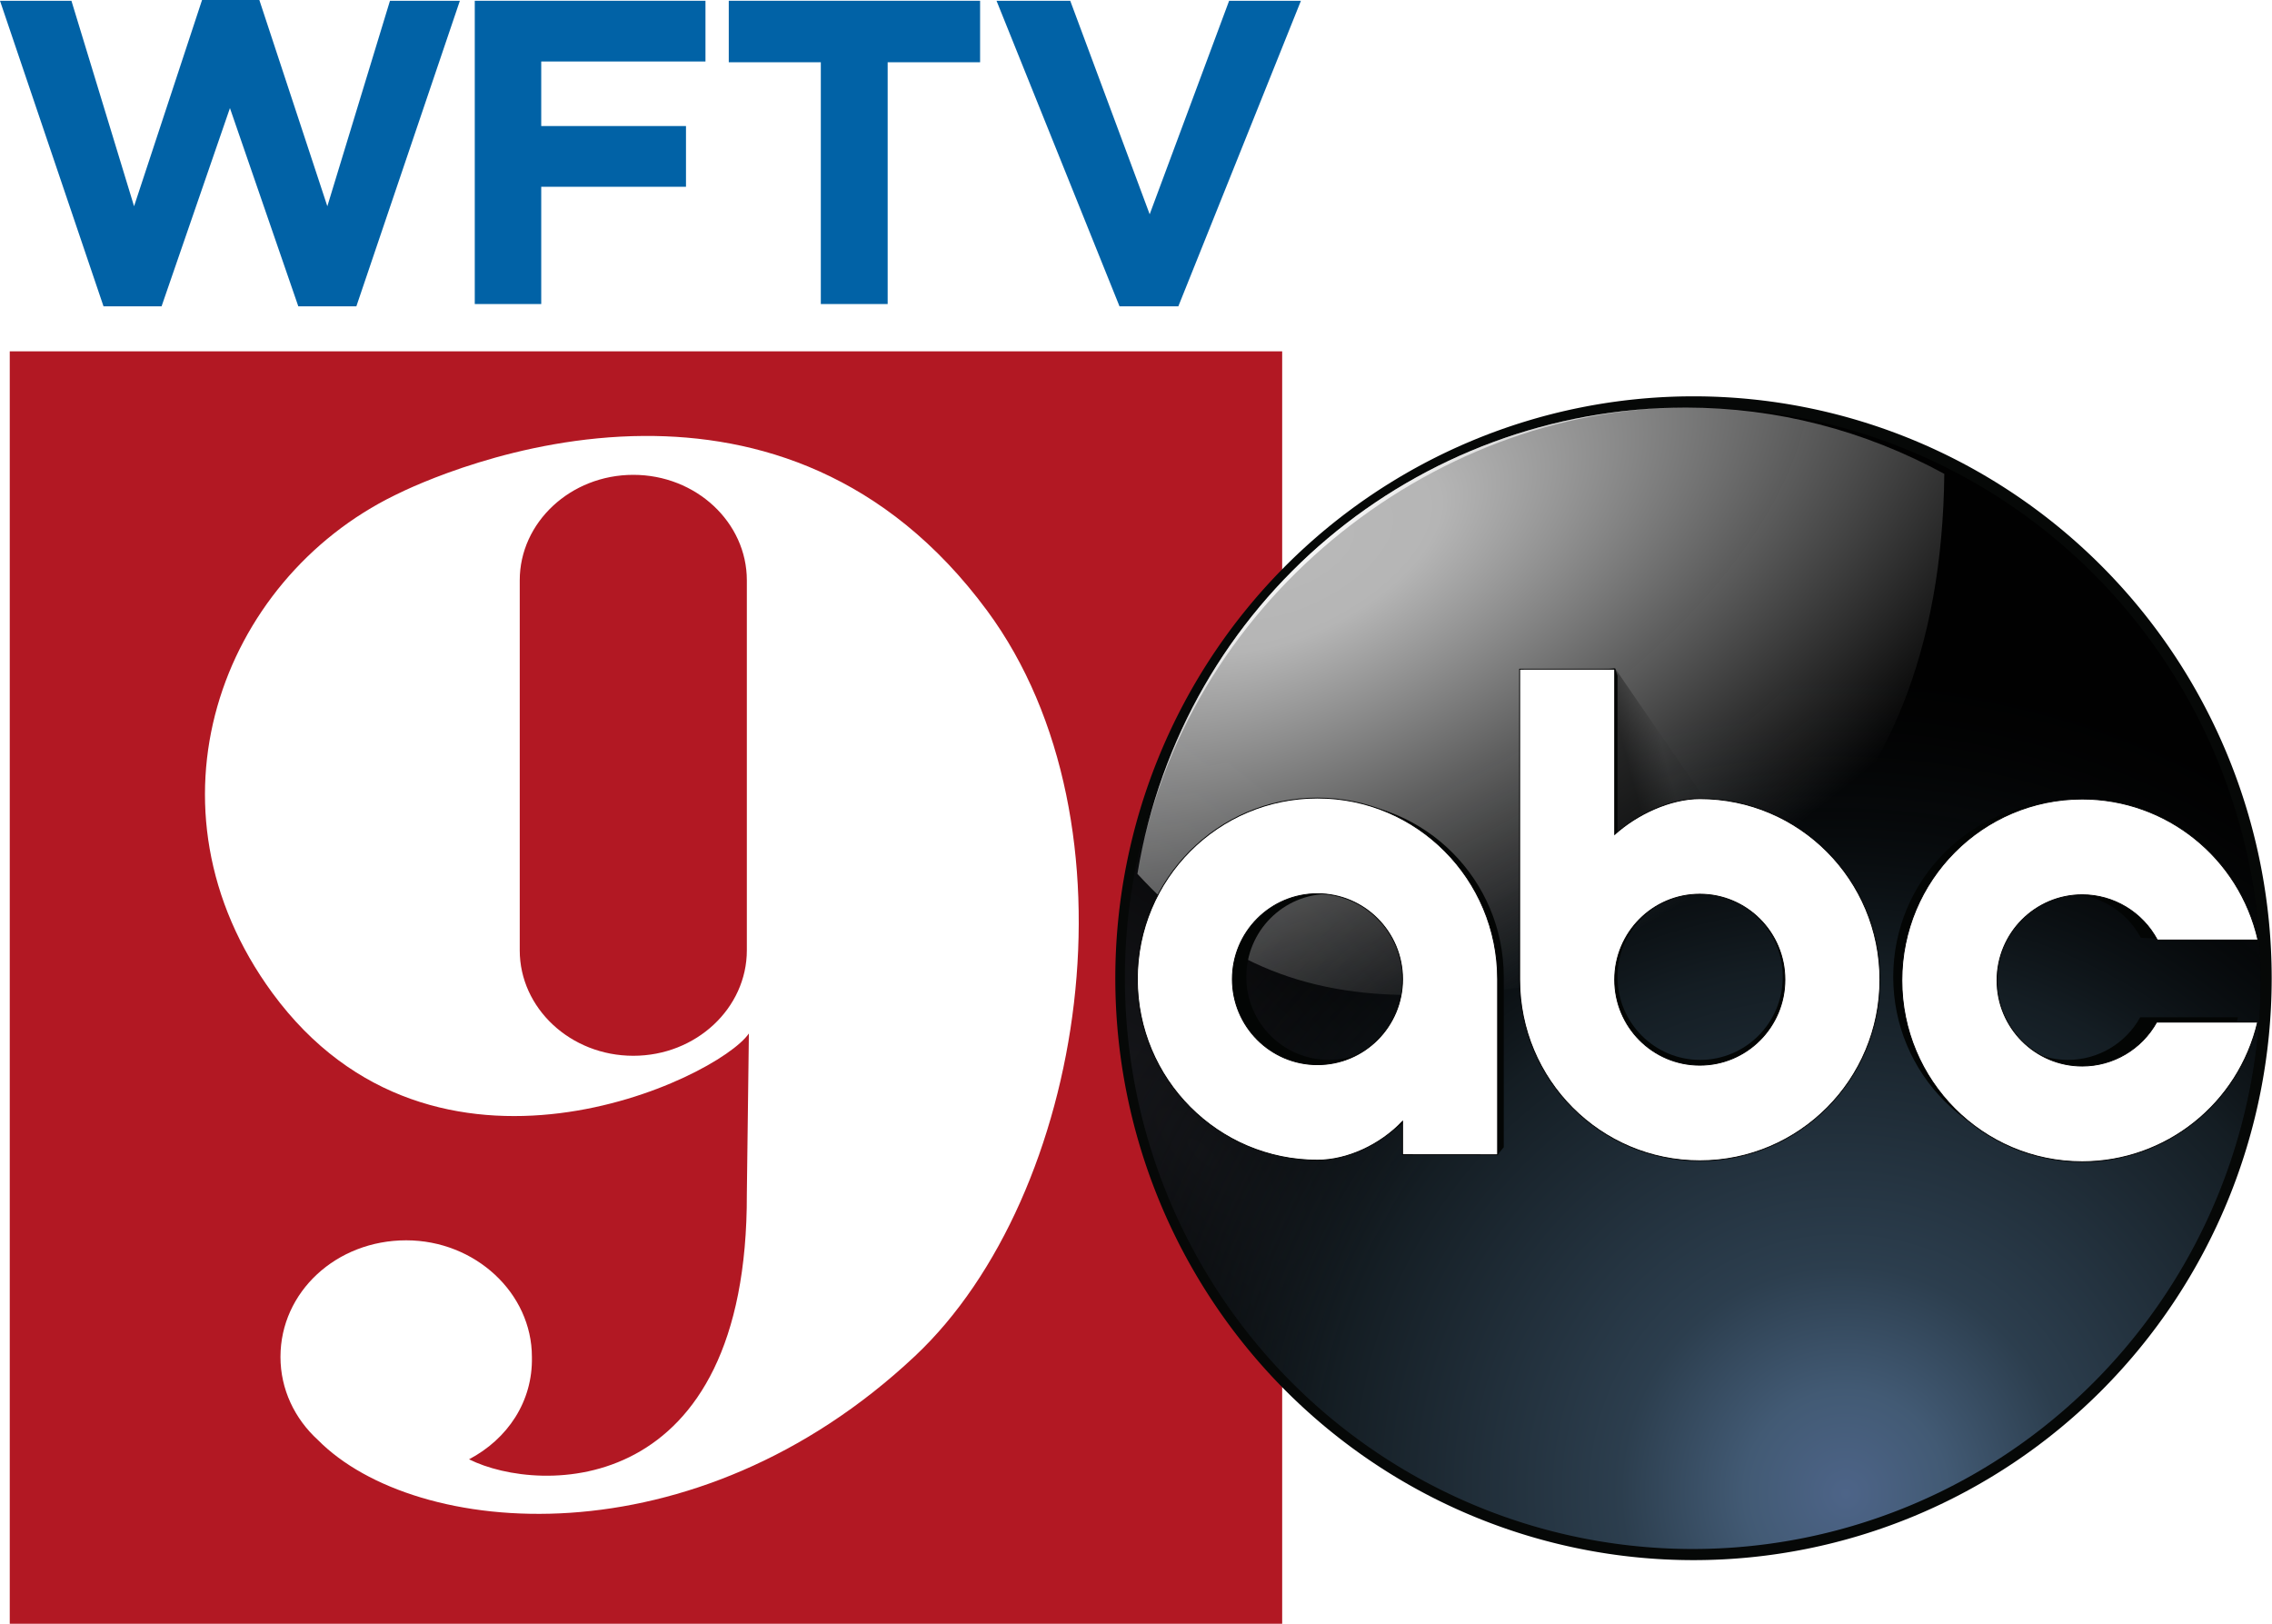
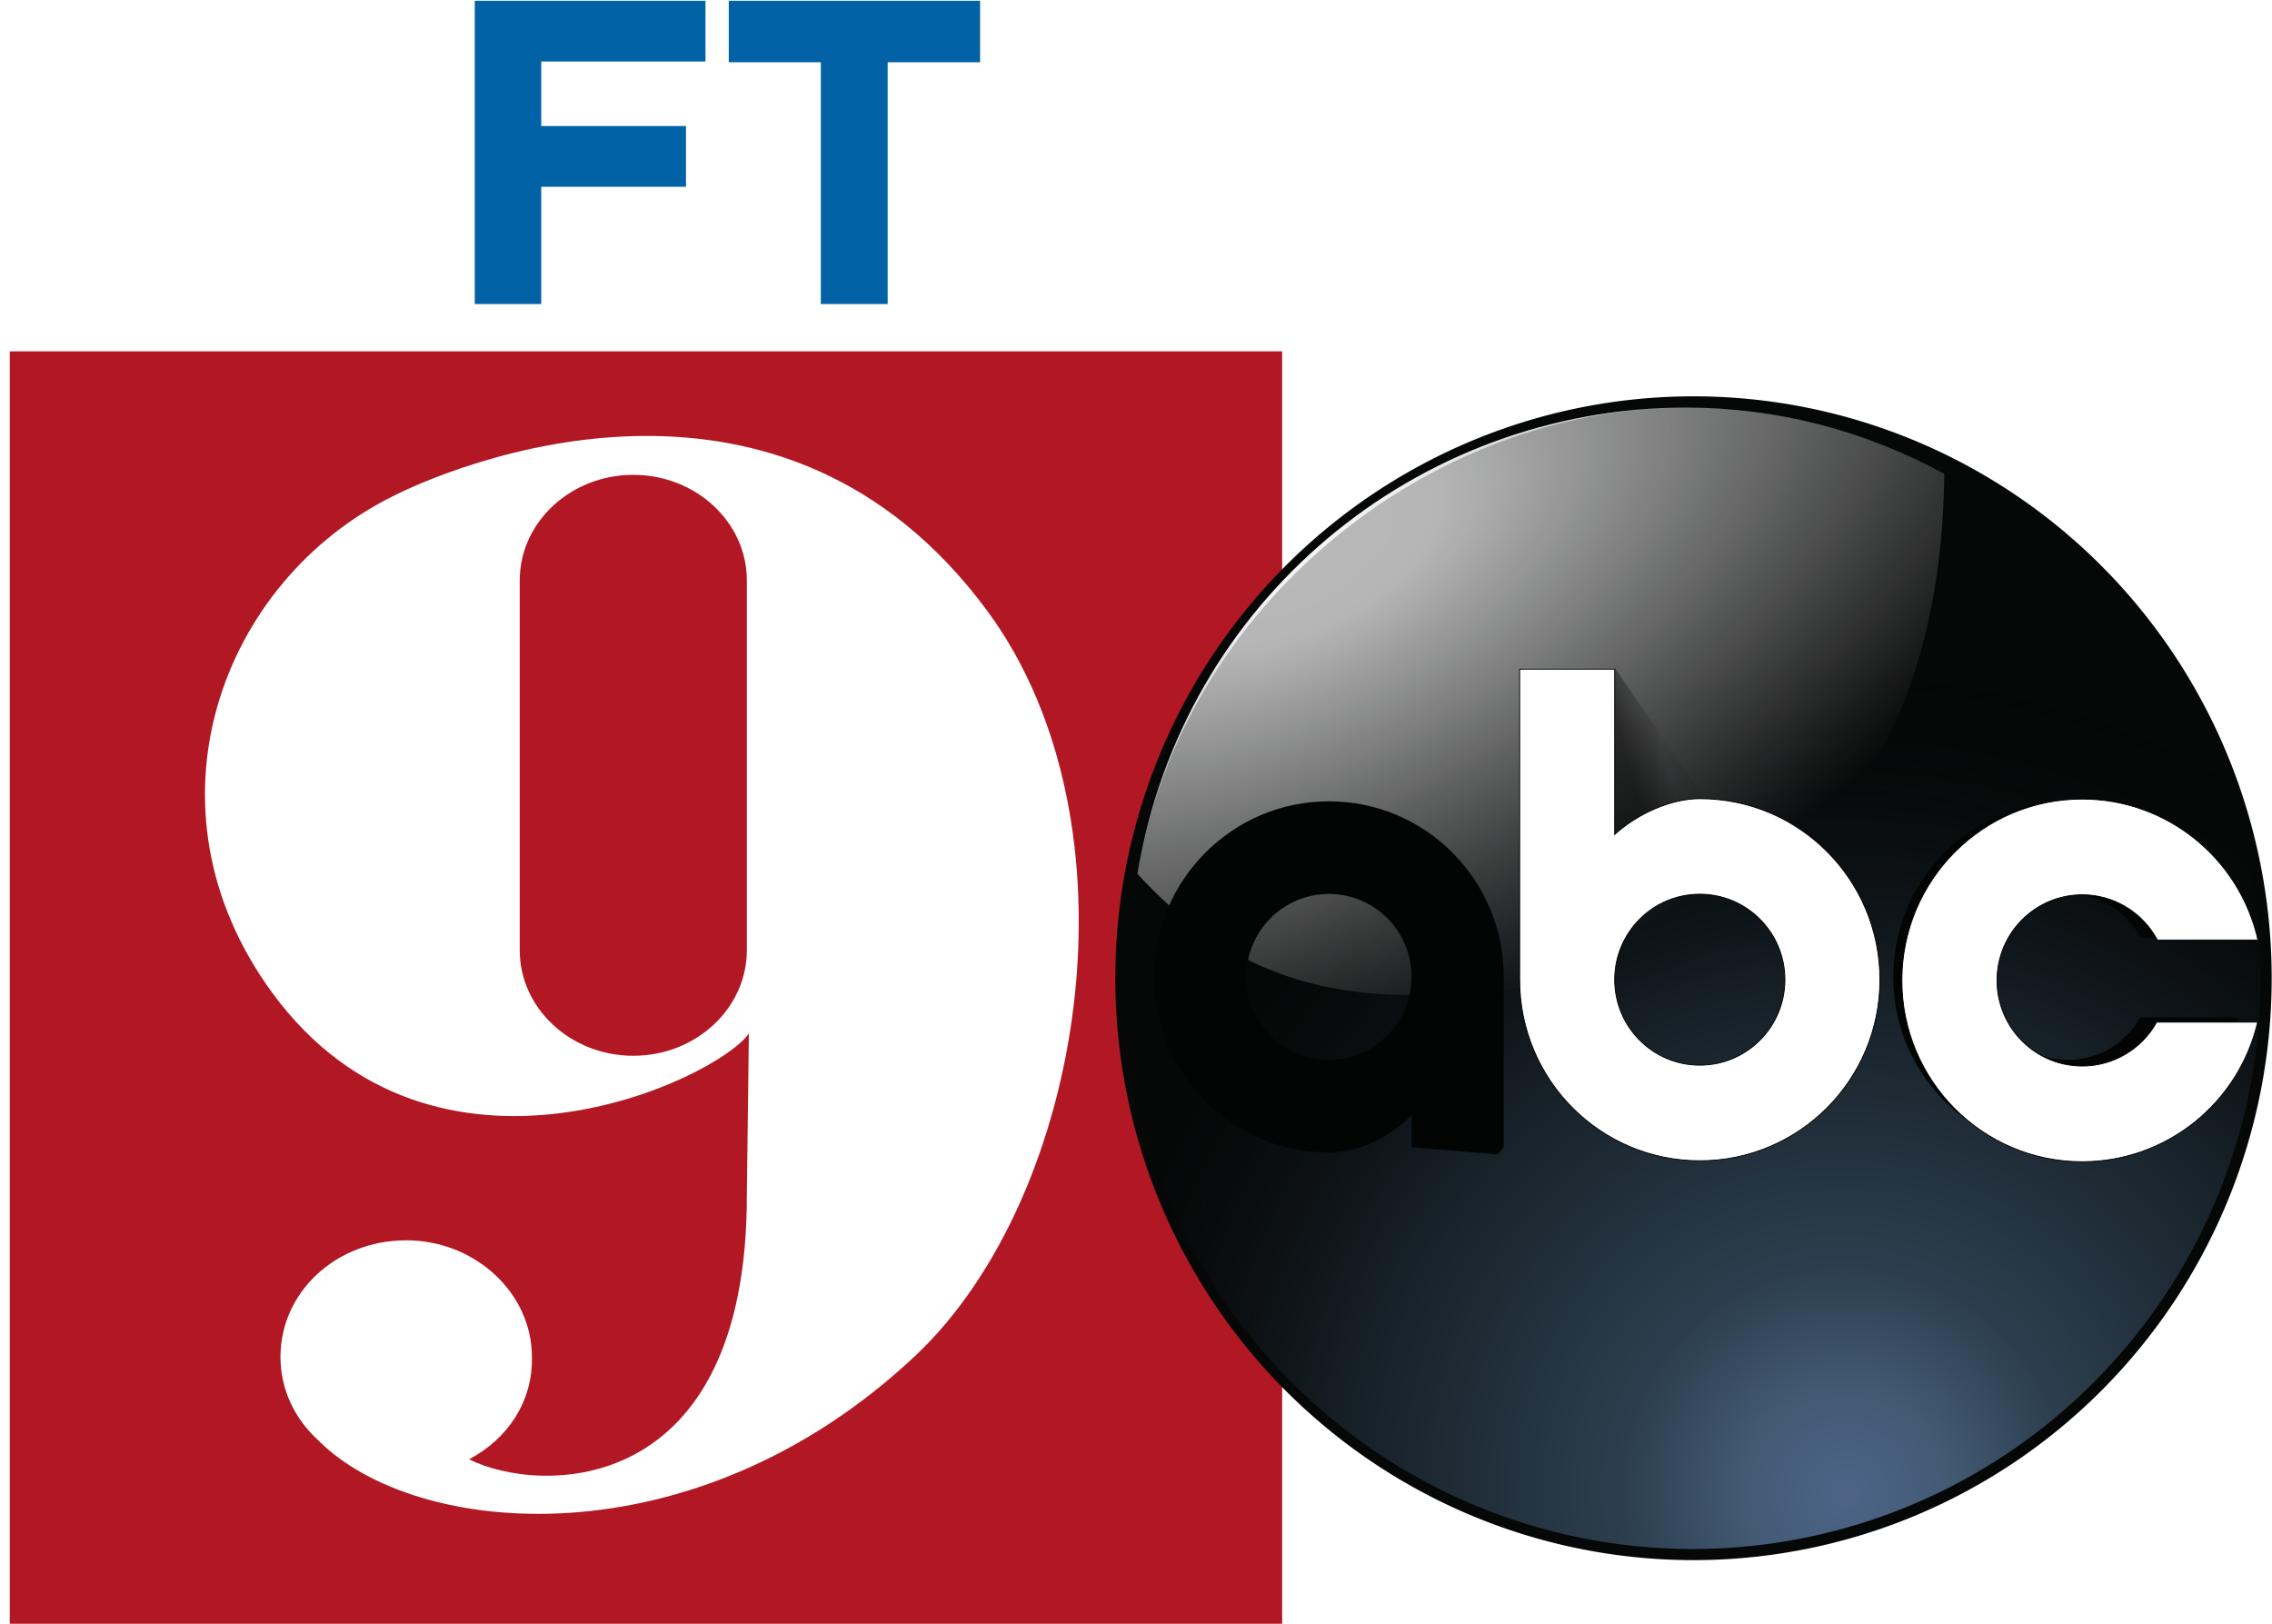
<svg xmlns="http://www.w3.org/2000/svg" xmlns:ns1="http://www.inkscape.org/namespaces/inkscape" xmlns:ns2="http://sodipodi.sourceforge.net/DTD/sodipodi-0.dtd" xmlns:xlink="http://www.w3.org/1999/xlink" ns1:version="1.1 (c68e22c387, 2021-05-23)" height="998.217" width="1396.709" ns2:docname="WFTV-ABC.svg" xml:space="preserve" viewBox="0 0 419.013 299.465" y="0px" x="0px" id="Layer_1" version="1.1">
  <defs id="defs19">
    <filter ns1:collect="always" style="color-interpolation-filters:sRGB" id="filter2001" x="-0.445" width="1.89" y="-0.326" height="1.652">
      <feGaussianBlur ns1:collect="always" stdDeviation="5.637" id="feGaussianBlur2003" />
    </filter>
    <radialGradient gradientTransform="matrix(0.799,0.767,-0.255,0.268,131.002,0.895)" gradientUnits="userSpaceOnUse" r="77.466" fy="214.681" fx="40.625" cy="214.681" cx="40.625" id="radialGradient8844" xlink:href="#linearGradient8842" ns1:collect="always" />
    <linearGradient id="linearGradient8842" ns1:collect="always">
      <stop id="stop8838" offset="0" style="stop-color:#17181c;stop-opacity:1" />
      <stop id="stop8840" offset="1" style="stop-color:#010101;stop-opacity:1" />
    </linearGradient>
    <radialGradient ns1:collect="always" xlink:href="#linearGradient1331" id="radialGradient157" gradientUnits="userSpaceOnUse" gradientTransform="matrix(0.815,-0.525,0.53,0.83,-78.655,-14.678)" cx="138.431" cy="250.183" fx="138.431" fy="250.183" r="77.466" />
    <linearGradient id="linearGradient1331">
      <stop id="stop1325" offset="0" style="stop-color:#4d6488;stop-opacity:1" />
      <stop style="stop-color:#425a74;stop-opacity:1" offset="0.122" id="stop1113" />
      <stop style="stop-color:#2c3e4e;stop-opacity:1" offset="0.27" id="stop1327" />
      <stop id="stop1371" offset="0.627" style="stop-color:#141d23;stop-opacity:1" />
      <stop id="stop1329" offset="1" style="stop-color:#010101;stop-opacity:0" />
    </linearGradient>
    <radialGradient r="208.012" fy="431.106" fx="210.413" cy="431.106" cx="210.413" gradientTransform="matrix(0.379,-0.186,0.094,0.193,-3.155,-8.699)" gradientUnits="userSpaceOnUse" id="radialGradient8924" xlink:href="#linearGradient948" ns1:collect="always" />
    <linearGradient id="linearGradient948" ns1:collect="always">
      <stop id="stop944" offset="0" style="stop-color:#b9b9b9;stop-opacity:1" />
      <stop style="stop-color:#b9b9b9;stop-opacity:0.98" offset="0.16" id="stop950" />
      <stop id="stop946" offset="1" style="stop-color:#b3b4b4;stop-opacity:0" />
    </linearGradient>
    <linearGradient gradientUnits="userSpaceOnUse" y2="158.931" x2="102.81" y1="160.205" x1="97.899" id="linearGradient8878" xlink:href="#linearGradient8876" ns1:collect="always" />
    <linearGradient id="linearGradient8876" ns1:collect="always">
      <stop id="stop8872" offset="0" style="stop-color:#000000;stop-opacity:0.485" />
      <stop id="stop8874" offset="1" style="stop-color:#000000;stop-opacity:0.051" />
    </linearGradient>
    <filter ns1:collect="always" style="color-interpolation-filters:sRGB" id="filter1251" x="-0.061" width="1.122" y="-0.052" height="1.103">
      <feGaussianBlur ns1:collect="always" stdDeviation="0.583" id="feGaussianBlur1253" />
    </filter>
    <radialGradient r="208.012" fy="431.106" fx="210.413" cy="431.106" cx="210.413" gradientTransform="matrix(0.33,-0.131,0.085,0.215,11.154,-30.043)" gradientUnits="userSpaceOnUse" id="radialGradient9012" xlink:href="#linearGradient8762" ns1:collect="always" />
    <linearGradient id="linearGradient8762" ns1:collect="always">
      <stop id="stop8758" offset="0" style="stop-color:#ffffff;stop-opacity:0.883" />
      <stop id="stop8760" offset="1" style="stop-color:#ffffff;stop-opacity:0" />
    </linearGradient>
  </defs>
  <ns2:namedview ns1:current-layer="Layer_1" ns1:window-maximized="1" ns1:window-y="-8" ns1:window-x="-8" ns1:cy="291.11959" ns1:cx="736.69171" ns1:zoom="0.53414474" scale-x="0.3" fit-margin-bottom="0" fit-margin-right="0" fit-margin-left="0" fit-margin-top="0" showgrid="false" id="namedview17" ns1:window-height="715" ns1:window-width="1366" ns1:pageshadow="2" ns1:pageopacity="0" guidetolerance="10" gridtolerance="10" objecttolerance="10" borderopacity="1" bordercolor="#666666" pagecolor="#4f4f4f" ns1:pagecheckerboard="0" ns1:snap-bbox="true" ns1:bbox-paths="true" ns1:bbox-nodes="true" ns1:snap-bbox-edge-midpoints="true" ns1:snap-bbox-midpoints="true" ns1:object-paths="true" ns1:snap-intersection-paths="true" ns1:snap-smooth-nodes="true" ns1:snap-midpoints="true" />
  <style id="style2" type="text/css">
	.st0{fill:#B12028;}
	.st1{fill:#FFFFFF;}
	.st2{fill:#002B49;}
</style>
  <path id="target_5_" style="fill:#b21823;fill-opacity:1;stroke:none;stroke-width:1.873" class="st0" d="M 1.8,64.8 H 236.465 V 299.465 H 1.8 Z" />
  <path id="_x39__to_bo_4_" style="stroke:none;stroke-width:1.87" class="st1" d="m 118.779,80.401 c -23.42,0.135 -42.747,9.324 -45.926,10.913 -32.161,15.707 -47.681,57.591 -22.625,91.809 29.917,40.763 82.087,15.894 87.883,7.48 l -0.375,29.543 c 0.187,56.282 -38.144,55.535 -51.233,48.99 7.105,-3.74 11.78,-10.659 11.593,-18.886 0,-11.78 -10.471,-21.502 -23.186,-21.502 -12.902,0 -23.185,9.535 -23.185,21.502 0,5.983 2.617,11.406 6.918,15.333 17.95,18.137 69.372,22.812 110.134,-15.519 31.413,-29.544 42.258,-98.167 13.276,-137.433 C 163.294,87.213 139.443,80.283 118.779,80.401 Z m -1.984,7.173 c 11.593,0 20.941,8.789 20.941,19.447 v 68.249 c 0,10.658 -9.348,19.446 -20.941,19.446 -11.593,0 -20.943,-8.788 -20.943,-19.446 v -68.249 c 0,-10.658 9.35,-19.447 20.943,-19.447 z" />
-   <path class="st2" d="M 0,0.141 H 13.173 L 24.725,38.039 37.264,0 H 47.83 L 60.369,38.039 71.921,0.141 H 84.812 L 65.722,56.494 H 55.015 L 42.406,19.935 29.797,56.494 H 19.09 Z" id="path6" style="fill:#0062a6;fill-opacity:0.996;stroke:none;stroke-width:0.704" />
  <path class="st2" d="M 87.559,0.141 H 130.106 V 11.341 H 99.816 V 23.246 h 26.697 V 34.446 H 99.816 V 56.072 H 87.559 Z" id="path8" style="fill:#0062a6;fill-opacity:0.996;stroke:none;stroke-width:0.704" />
  <path class="st2" d="M 151.45,11.482 H 134.403 V 0.141 h 46.351 v 11.341 h -17.047 v 44.59 H 151.38 v -44.59 z" id="path10" style="fill:#0062a6;fill-opacity:0.996;stroke:none;stroke-width:0.704" />
-   <path class="st2" d="m 183.783,0.141 h 13.595 l 14.652,39.377 14.652,-39.377 h 13.243 L 217.313,56.494 h -10.848 z" id="path12" style="fill:#0062a6;fill-opacity:0.996;stroke:none;stroke-width:0.704" />
  <g id="g4004" style="stroke:none" transform="matrix(2.043,0,0,2.043,-0.249,29.69)">
    <path style="display:inline;fill:#060807;fill-opacity:1;stroke:none;stroke-width:1.238;stroke-linecap:square;stroke-linejoin:miter;stroke-miterlimit:4;stroke-dasharray:none;stroke-opacity:0.49" d="M 205.19,73.775 A 52.194,52.53 0 0 1 152.996,126.305 52.194,52.53 0 0 1 100.802,73.775 52.194,52.53 0 0 1 152.996,21.245 52.194,52.53 0 0 1 205.19,73.775 Z" id="path8683" ns1:connector-curvature="0" />
    <path ns2:nodetypes="ccccccccccccc" ns1:connector-curvature="0" id="circle8685" d="M -82.873,10.962 V 37.168 c -1e-4,8.44 6.806,15.281 15.202,15.281 8.396,0 15.202,-6.841 15.202,-15.281 0,-8.44 -6.806,-15.28 -15.202,-15.28 -2.507,0.001 -5.325,1.333 -7.183,3.021 V 10.958 Z m 15.202,18.987 c 3.967,0 7.183,3.228 7.183,7.216 0,3.988 -3.215,7.216 -7.183,7.216 -3.967,0 -7.183,-3.228 -7.183,-7.216 0,-3.988 3.215,-7.216 7.183,-7.216 z" style="display:inline;opacity:0.8;fill:#000000;fill-opacity:1;stroke:none;stroke-width:0.072;stroke-linecap:square;stroke-linejoin:miter;stroke-miterlimit:4;stroke-dasharray:none;stroke-opacity:1;filter:url(#filter2001)" transform="matrix(1.07,0,0,1.07,229.922,38.624)" />
-     <ellipse cy="73.774" cx="152.928" id="circle8836" style="display:inline;fill:url(#radialGradient8844);fill-opacity:1;stroke:none;stroke-width:1.238;stroke-linecap:square;stroke-linejoin:miter;stroke-miterlimit:4;stroke-dasharray:none;stroke-opacity:0.49" rx="51.262" ry="51.524" />
    <path style="display:inline;fill:url(#radialGradient157);fill-opacity:1;fill-rule:evenodd;stroke:none;stroke-width:1.238;stroke-linecap:square;stroke-linejoin:miter;stroke-miterlimit:4;stroke-dasharray:none;stroke-opacity:0.49" d="M 204.19,73.775 A 51.262,51.524 0 0 1 152.928,125.3 51.262,51.524 0 0 1 101.666,73.775 51.262,51.524 0 0 1 152.928,22.252 51.262,51.524 0 0 1 204.19,73.775 Z" id="circle8826" ns1:connector-curvature="0" />
    <path ns2:nodetypes="ccccc" ns1:connector-curvature="0" id="circle8736" d="m 152.303,22.258 c -24.268,0.018 -45.43,17.455 -49.505,42.092 6.298,6.853 13.573,10.937 24.653,10.937 28.176,0 47.869,-15.326 48.186,-47.043 -7.255,-3.949 -15.121,-5.976 -23.334,-5.987 z" style="display:inline;fill:url(#radialGradient8924);fill-opacity:1;stroke:none;stroke-width:1.238;stroke-linecap:square;stroke-linejoin:miter;stroke-miterlimit:4;stroke-dasharray:none;stroke-opacity:0.49" />
    <path ns2:nodetypes="cccc" ns1:connector-curvature="0" id="path8870" d="m 96.5,148.732 18.405,26.654 -22.868,0.472 z" style="display:inline;fill:url(#linearGradient8878);fill-opacity:1;stroke:none;stroke-width:0.265px;stroke-linecap:butt;stroke-linejoin:miter;stroke-opacity:1;filter:url(#filter1251)" transform="matrix(0.662,0,0,0.665,82.035,-53.103)" />
    <path id="path8779" d="m 152.303,22.259 c -24.268,0.017 -45.43,17.454 -49.505,42.091 4.014,-24.269 26.362,-42.075 49.505,-42.091 z" style="display:inline;fill:url(#radialGradient9012);fill-opacity:1;stroke:none;stroke-width:1.238;stroke-linecap:square;stroke-linejoin:miter;stroke-miterlimit:4;stroke-dasharray:none;stroke-opacity:0.49" ns1:connector-curvature="0" />
    <g style="display:inline;stroke:none;stroke-width:0.491;stroke-miterlimit:4;stroke-dasharray:none" id="g8824" transform="matrix(0.662,0,0,0.665,82.035,-53.103)">
-       <path ns2:nodetypes="cccccccccccccc" ns1:connector-curvature="0" id="path8815" d="M 84.254,149.732 V 190.615 c -2.23e-4,13.165 10.674,23.838 23.841,23.837 13.167,-6e-5 23.841,-10.672 23.841,-23.837 -5e-5,-13.165 -10.674,-23.837 -23.841,-23.837 -3.931,0.003 -8.351,2.079 -11.265,4.718 v -21.764 l -0.331,-1 z m 23.841,29.621 c 6.221,3e-5 11.265,5.043 11.265,11.263 -2e-5,6.22 -5.043,11.263 -11.265,11.263 -6.221,-2e-5 -11.265,-5.043 -11.265,-11.263 2.3e-5,-6.22 5.043,-11.263 11.265,-11.263 z" style="opacity:1;fill:#030504;fill-opacity:1;stroke:none;stroke-width:0.491;stroke-linecap:square;stroke-linejoin:miter;stroke-miterlimit:4;stroke-dasharray:none;stroke-opacity:1" />
      <path ns2:nodetypes="ccccccccccccc" id="path8817" d="m 158.27,166.778 c -13.167,5e-5 -23.841,10.672 -23.841,23.837 -2.2e-4,13.165 10.674,23.837 23.841,23.837 11.043,-0.013 20.632,-7.607 23.173,-18.352 H 181.343 168.104 c -1.988,3.565 -5.751,5.776 -9.834,5.778 -6.221,-2e-5 -11.265,-5.043 -11.265,-11.263 2e-5,-6.22 5.043,-11.263 11.265,-11.263 4.151,0.004 7.964,2.29 9.922,5.95 l 1.862,0.099 11.434,-0.099 c -2.476,-10.83 -12.107,-18.514 -23.219,-18.524 z" style="opacity:1;fill:#030504;fill-opacity:1;stroke:none;stroke-width:0.491;stroke-linecap:square;stroke-linejoin:miter;stroke-miterlimit:4;stroke-dasharray:none;stroke-opacity:1" ns1:connector-curvature="0" />
      <path style="opacity:1;fill:#030504;fill-opacity:1;stroke:none;stroke-width:0.491;stroke-linecap:square;stroke-linejoin:miter;stroke-miterlimit:4;stroke-dasharray:none;stroke-opacity:1" d="m 81.319,213.739 v -23.124 c 2.23e-4,-13.165 -10.674,-23.838 -23.841,-23.837 -13.167,4e-5 -23.841,10.672 -23.841,23.837 5.9e-5,13.165 10.674,23.837 23.841,23.837 3.931,-0.003 8.286,-1.981 11.265,-5.107 v 4.394 l 11.769,0.978 z M 57.478,201.878 c -6.221,0 -11.265,-5.043 -11.265,-11.263 0,-6.22 5.043,-11.263 11.265,-11.263 6.221,0 11.265,5.043 11.265,11.263 0,6.22 -5.043,11.263 -11.265,11.263 z" id="path8819" ns1:connector-curvature="0" ns2:nodetypes="cccccccccsssss" />
    </g>
    <path id="circle8693" style="display:inline;fill:#ffffff;fill-opacity:1;stroke:#000000;stroke-width:0.292;stroke-linecap:square;stroke-linejoin:miter;stroke-miterlimit:4;stroke-dasharray:none;stroke-opacity:1" d="m 709.783,217.359 c -33.942,-0.015 -61.456,27.655 -61.457,61.771 -0.001,34.118 27.513,61.796 61.457,61.777 28.468,-0.016 53.187,-19.716 59.736,-47.562 h -34.387 c -5.128,9.237 -14.828,14.964 -25.352,14.965 -16.032,0.002 -29.039,-13.058 -29.039,-29.172 -3.9e-4,-16.114 13.007,-29.176 29.039,-29.172 10.698,0.003 20.526,5.926 25.578,15.404 h 34.275 C 763.252,237.304 738.428,217.372 709.783,217.359 Z" transform="scale(0.265)" ns2:nodetypes="sssccsssccs" />
    <path ns2:nodetypes="csssscccsssss" ns1:connector-curvature="0" id="circle8685-1" d="m 137.304,45.878 v 28.031 c 0,9.028 7.28,16.345 16.261,16.345 8.981,0 16.261,-7.317 16.261,-16.345 -6e-5,-9.028 -7.28,-16.345 -16.261,-16.344 -2.682,2.3e-4 -5.696,1.425 -7.683,3.231 V 45.873 Z m 16.261,20.31 c 4.243,0 7.683,3.453 7.683,7.718 0,4.266 -3.439,7.718 -7.683,7.718 -4.243,0 -7.683,-3.453 -7.683,-7.718 0,-4.266 3.439,-7.718 7.683,-7.718 z" style="display:inline;mix-blend-mode:normal;fill:#ffffff;fill-opacity:1;stroke:#000000;stroke-width:0.077;stroke-linecap:square;stroke-linejoin:miter;stroke-miterlimit:4;stroke-dasharray:none;stroke-opacity:1" />
-     <path style="display:inline;fill:#ffffff;fill-opacity:1;stroke:#000000;stroke-width:0.077;stroke-linecap:square;stroke-linejoin:miter;stroke-miterlimit:4;stroke-dasharray:none;stroke-opacity:1" d="m 135.312,89.71 v -15.855 c 0,-9.028 -7.28,-16.345 -16.261,-16.345 -8.981,0 -16.261,7.317 -16.261,16.345 1.1e-4,9.028 7.28,16.345 16.261,16.344 2.682,-2.3e-4 5.652,-1.362 7.683,-3.506 v 3.009 z m -16.261,-8.13 c -4.243,0 -7.683,-3.463 -7.683,-7.718 0,-4.266 3.44,-7.718 7.683,-7.718 4.243,0 7.683,3.453 7.683,7.718 0,4.266 -3.439,7.718 -7.683,7.718 z" id="path8730" ns1:connector-curvature="0" ns2:nodetypes="csssscccsssss" />
  </g>
</svg>